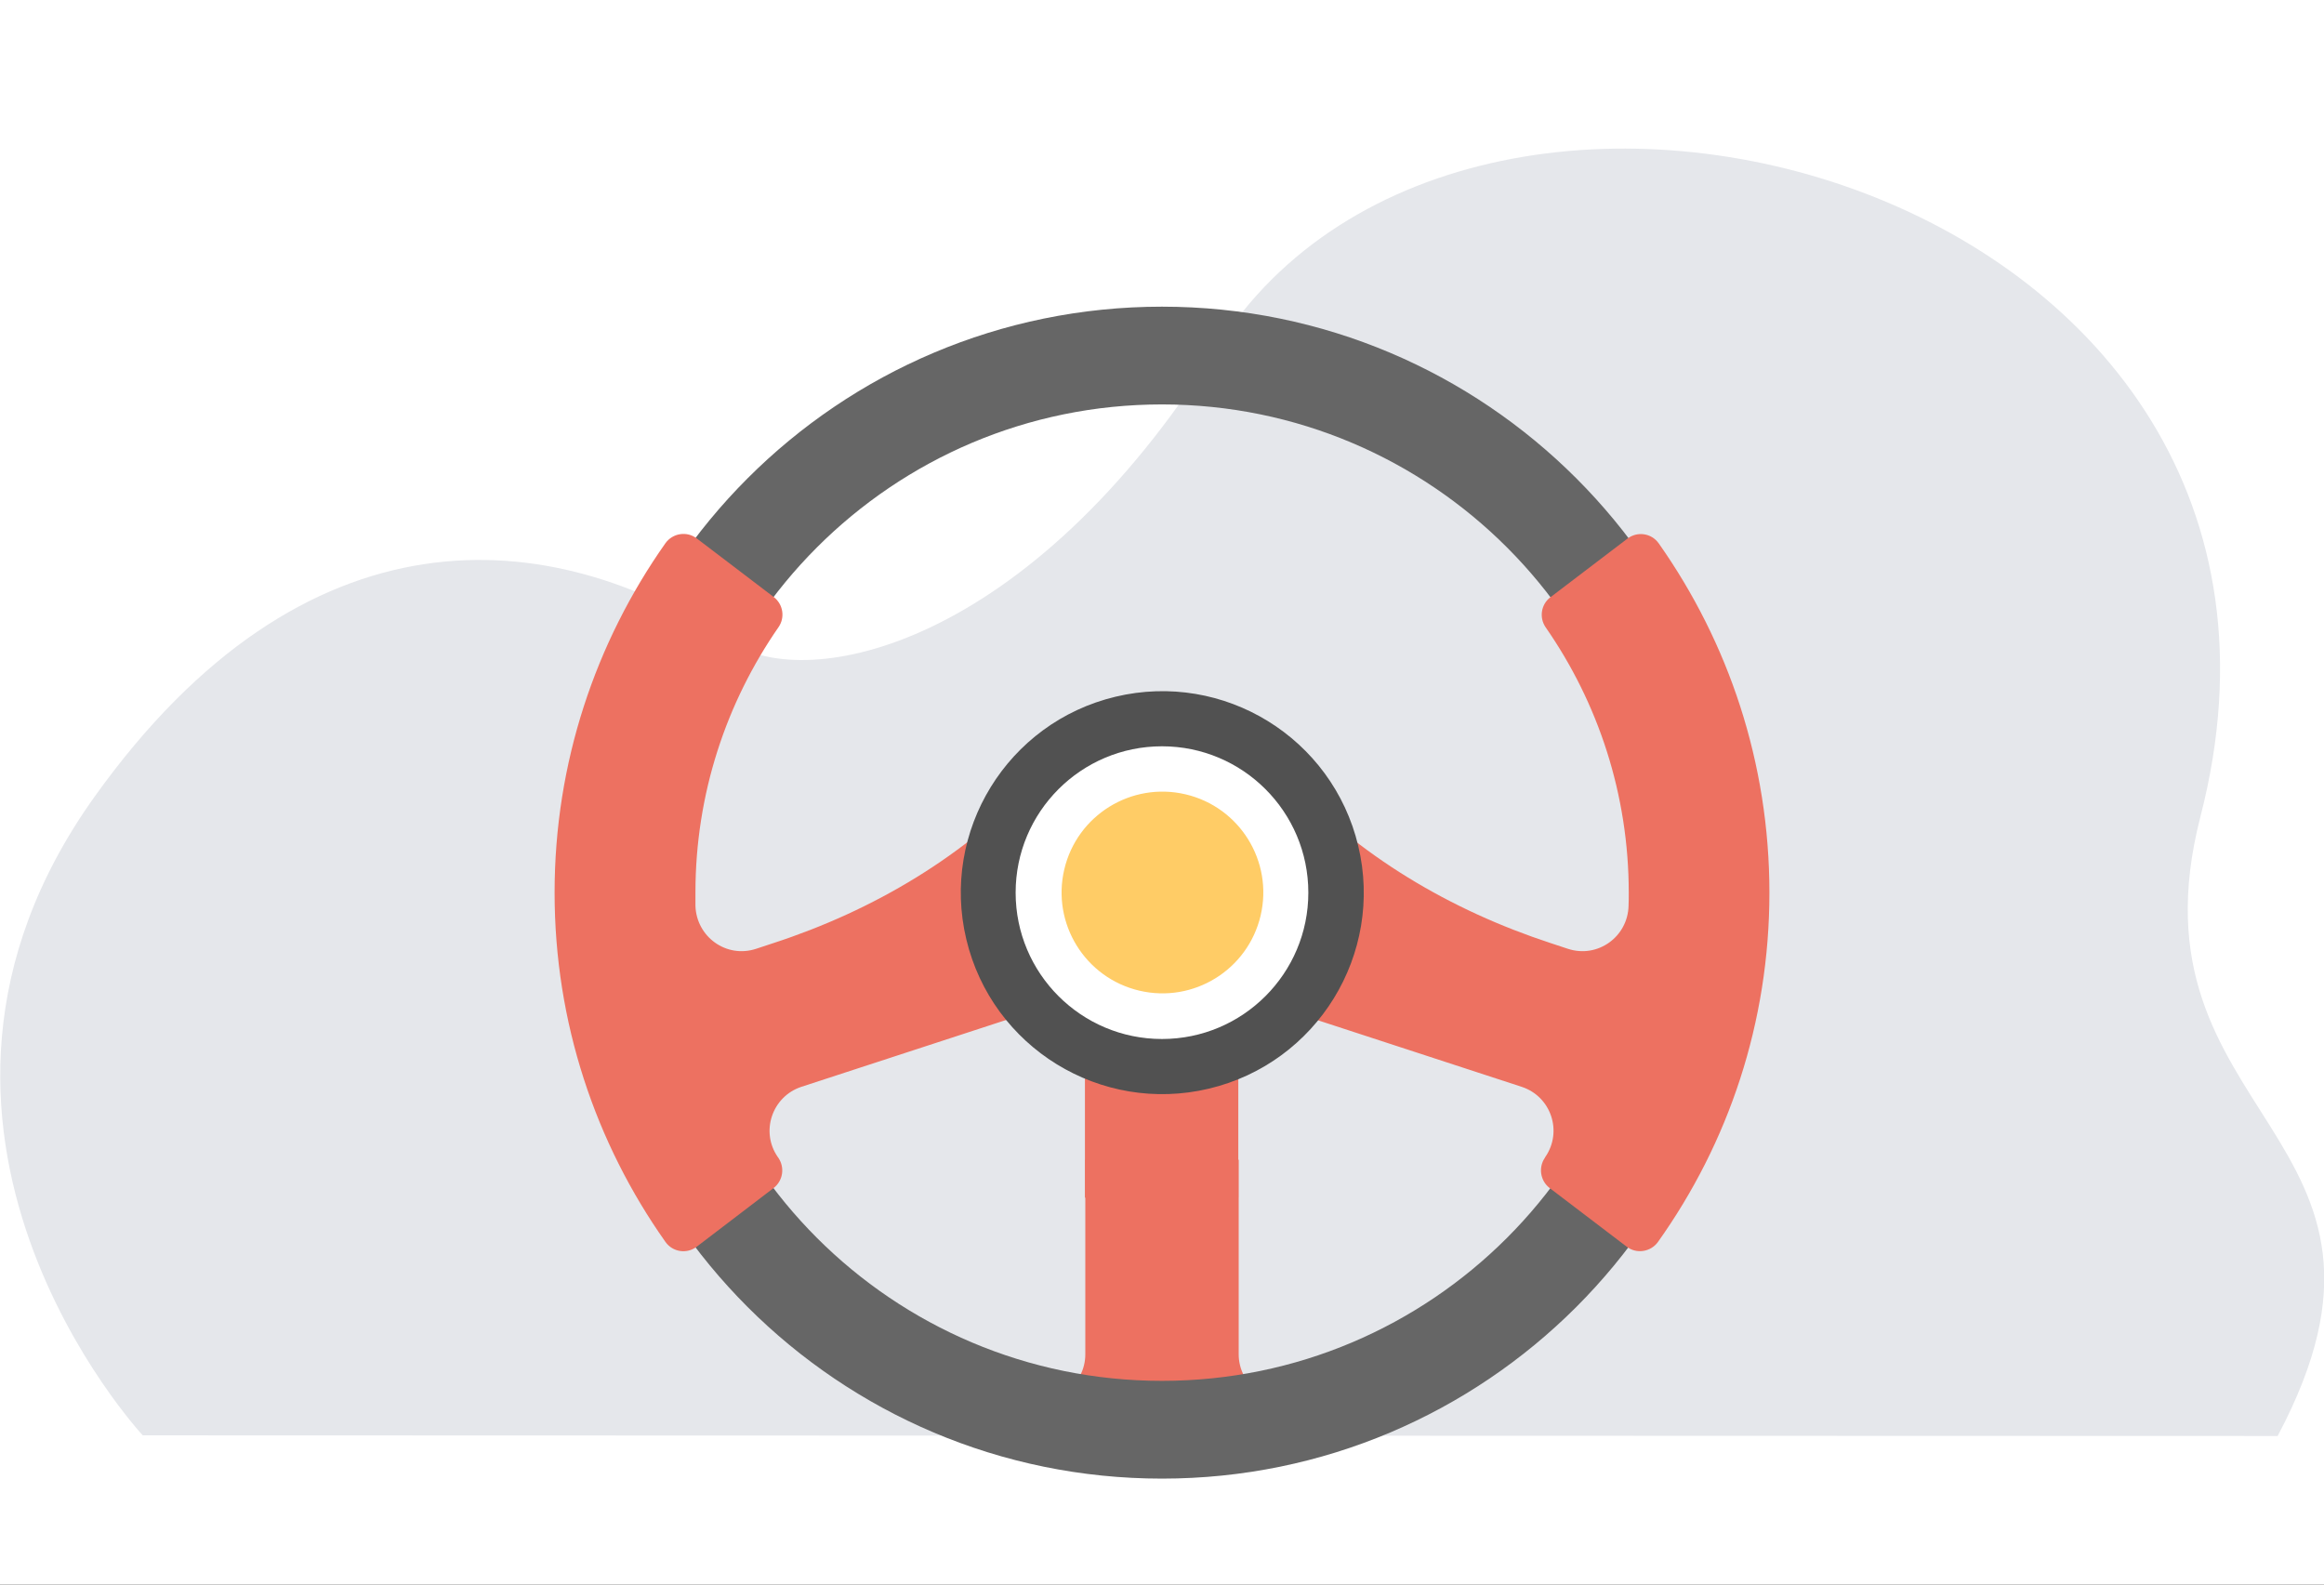
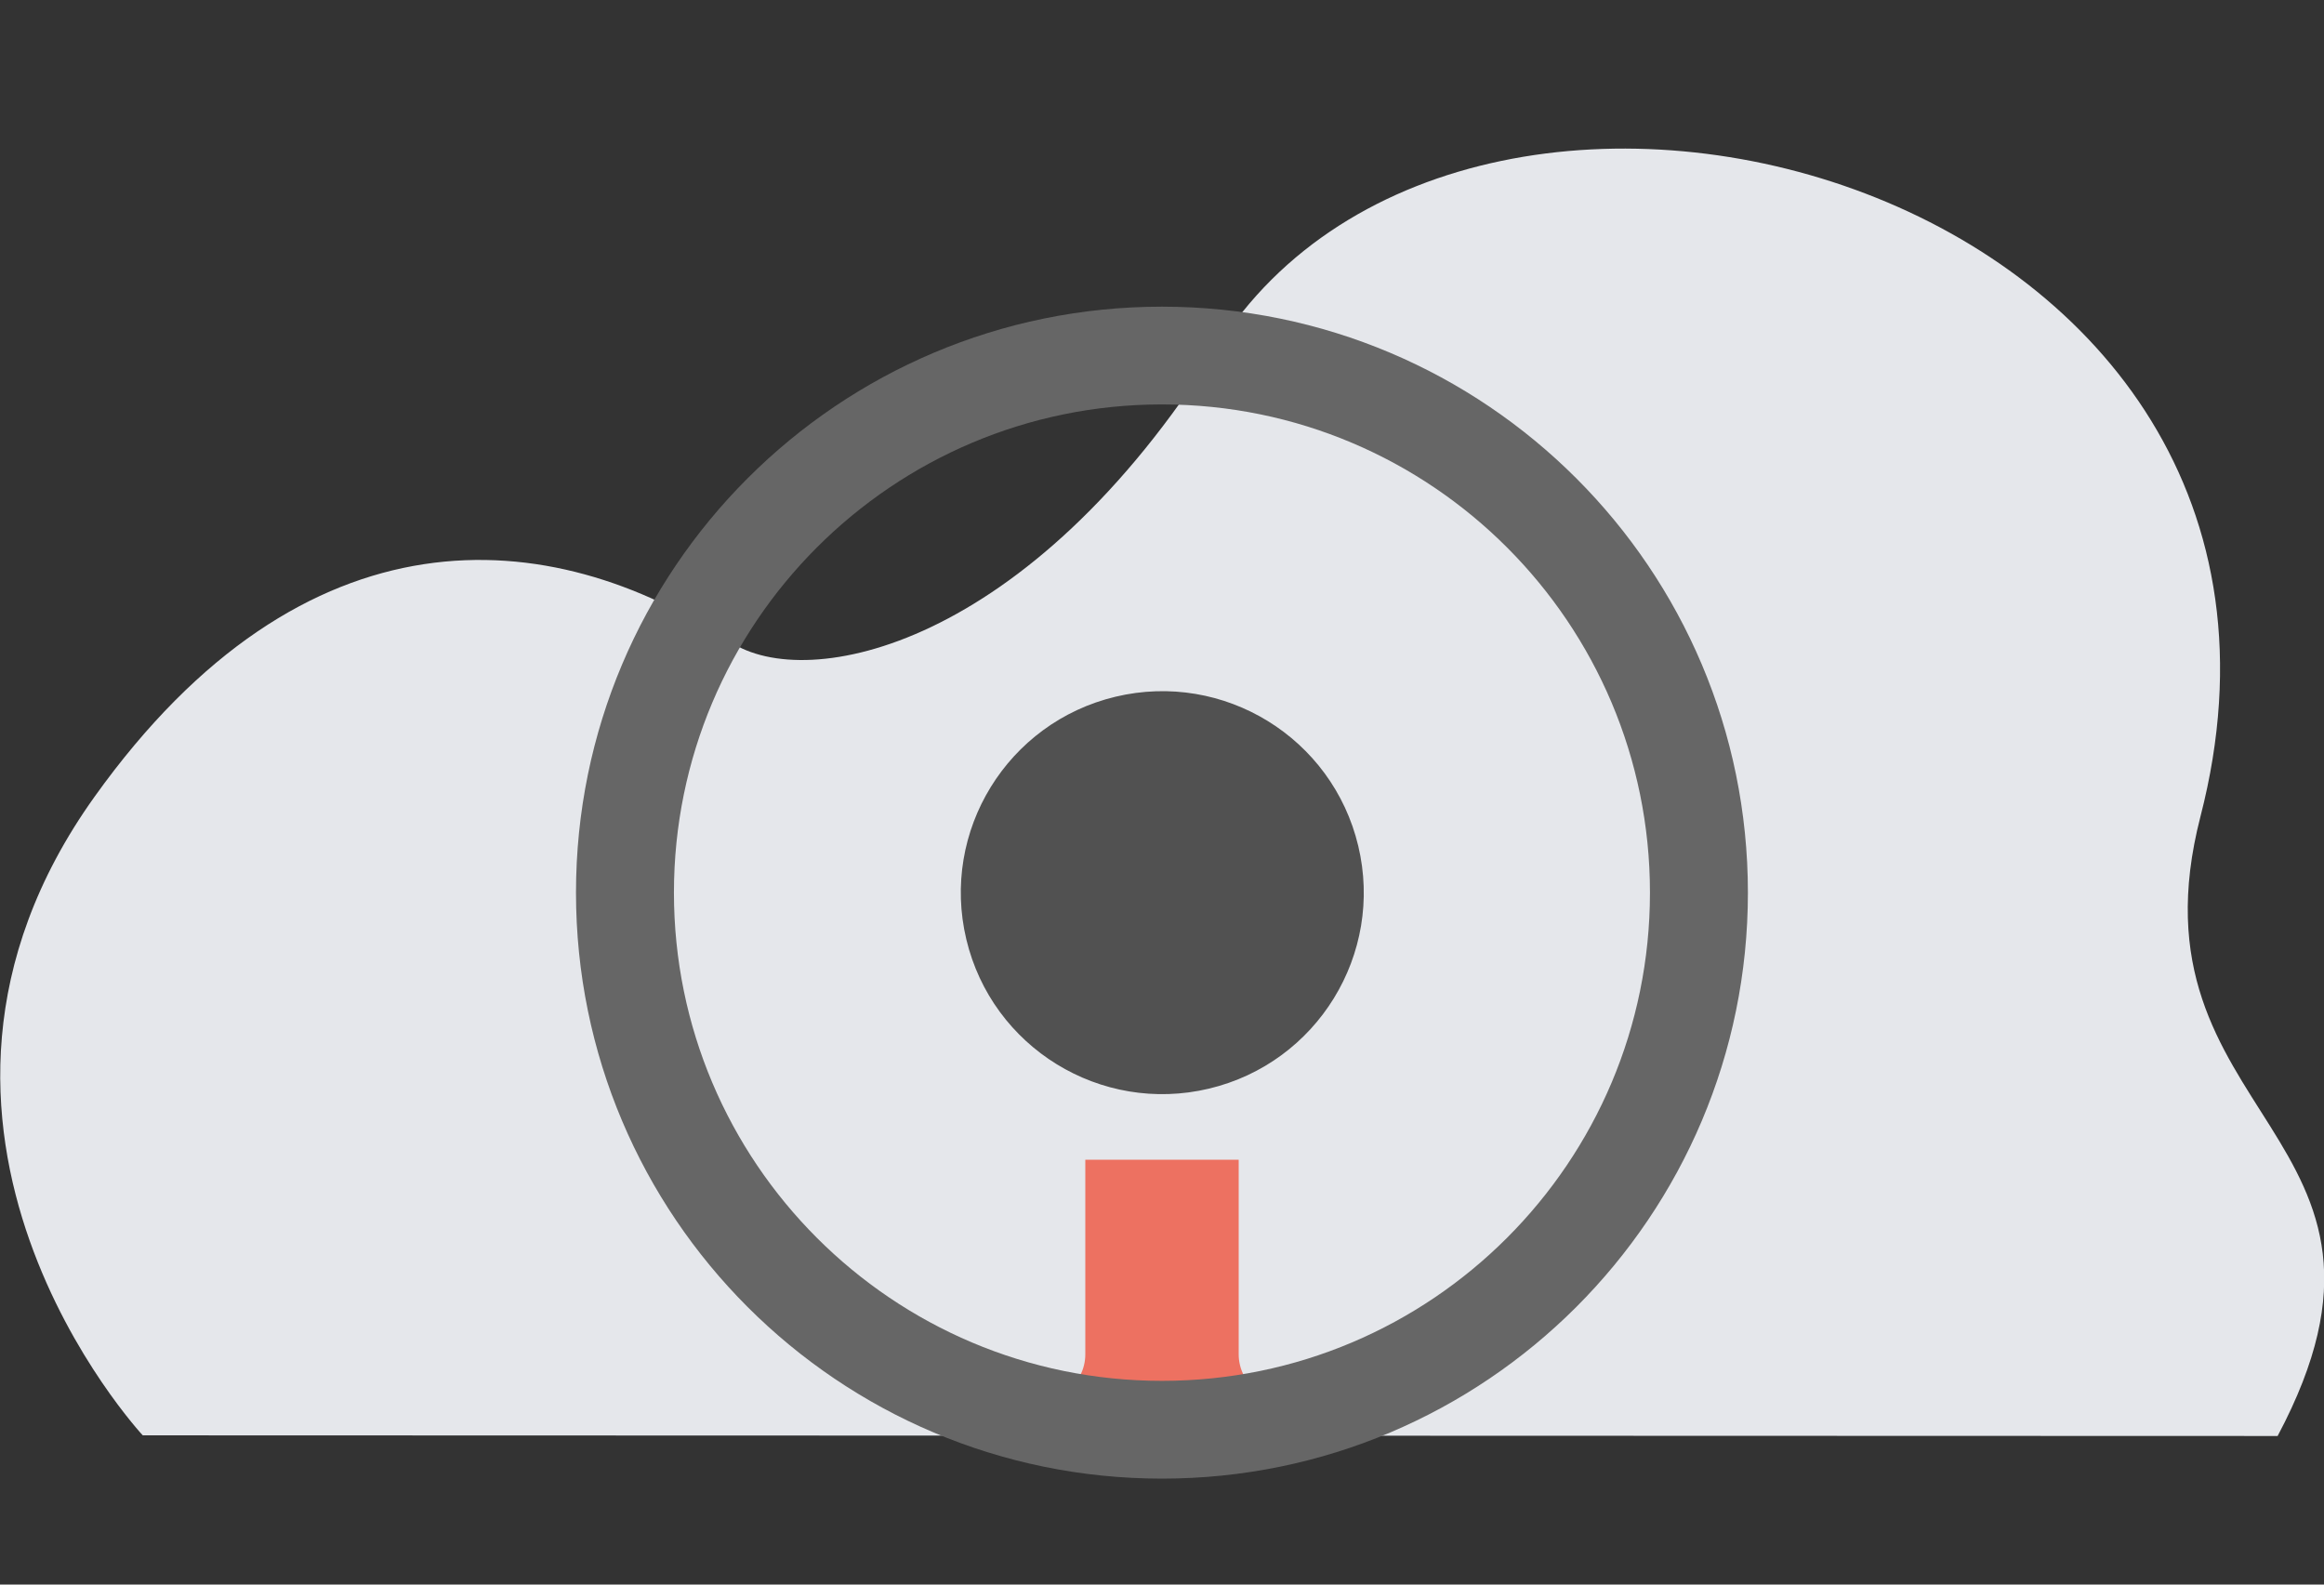
<svg xmlns="http://www.w3.org/2000/svg" width="440" height="300" viewBox="0 0 440 300" fill="none">
  <rect x="0" y="0" width="440" height="300" fill="#333333" stroke="none" />
  <g clip-path="url(#clip0_568_3548)">
-     <rect width="440" height="300" fill="white" />
    <path d="M27.026 271.746C27.026 271.746 -27.034 213.704 17.883 150.865C57.737 95.11 104.201 98.921 138.292 121.547C152.812 131.184 194.673 122.735 230.303 66.002C278.892 -11.366 447.319 35.558 416.609 154.591C401.748 212.194 461.838 214.288 431.22 271.869L27.026 271.746Z" fill="#E5E7EB" />
    <path d="M205.481 256.399C205.481 259.31 204.044 261.898 201.852 263.479H238.148C235.956 261.898 234.519 259.31 234.519 256.399V219.563H205.481V256.399Z" fill="#ED7161" />
    <path d="M219.99 58.06C158.716 58.06 109.051 107.726 109.051 169C109.051 230.273 158.716 279.939 219.99 279.939C281.263 279.939 330.929 230.273 330.929 169C330.929 107.726 281.263 58.06 219.99 58.06ZM219.99 261.431C168.959 261.431 127.595 220.031 127.595 169C127.595 117.968 168.959 76.568 219.99 76.568C271.021 76.568 312.385 117.968 312.385 169C312.385 220.031 271.021 261.431 219.99 261.431Z" fill="#666666" />
-     <path d="M314.048 102.875C312.683 100.934 309.988 100.539 308.119 101.977L293.528 113.081C291.767 114.411 291.372 116.927 292.63 118.759C302.548 133.027 308.37 150.349 308.37 169.036C308.37 169.863 308.37 170.653 308.334 171.48C308.191 177.374 302.477 181.47 296.87 179.638L293.6 178.559C274.625 172.342 257.087 161.992 243.539 147.33C237.681 141.005 229.308 137.016 220 137.016C210.692 137.016 202.319 140.969 196.461 147.33C182.913 161.992 165.375 172.378 146.4 178.559L143.13 179.638C137.523 181.47 131.845 177.374 131.666 171.48C131.666 170.617 131.666 169.827 131.666 169C131.666 150.349 137.487 133.027 147.406 118.724C148.664 116.891 148.269 114.411 146.508 113.045L131.917 101.941C130.048 100.503 127.353 100.934 125.988 102.839C112.763 121.599 105 144.383 105 169C105 193.617 112.763 216.402 125.988 235.125C127.353 237.066 130.048 237.461 131.917 236.024L146.472 224.919C148.233 223.553 148.628 221.074 147.37 219.205L147.263 219.061C143.92 214.245 146.184 207.597 151.719 205.764L192.005 192.611C194.808 191.677 197.863 192.324 200.198 194.156C200.63 194.516 201.097 194.839 201.564 195.163C203.936 196.816 205.409 199.511 205.409 202.422V226.752H234.447V203.608C234.447 200.122 236.1 196.816 238.903 194.731C238.939 194.695 238.975 194.695 238.975 194.659C241.886 192.503 245.623 191.892 249.038 193.006L288.102 205.764C293.672 207.597 295.9 214.245 292.558 219.061L292.486 219.205C291.228 221.038 291.623 223.553 293.384 224.919L307.975 236.024C309.844 237.461 312.539 237.03 313.905 235.125C327.238 216.402 335 193.617 335 169C335 144.383 327.237 121.599 314.048 102.875Z" fill="#ED7161" />
    <path d="M228.902 206.103C249.392 201.218 262.041 180.647 257.156 160.157C252.27 139.667 231.699 127.017 211.21 131.903C190.72 136.788 178.07 157.359 182.955 177.849C187.841 198.339 208.412 210.989 228.902 206.103Z" fill="#515151" />
-     <path d="M219.997 196.708C235.299 196.708 247.705 184.302 247.705 169C247.705 153.697 235.299 141.292 219.997 141.292C204.694 141.292 192.289 153.697 192.289 169C192.289 184.302 204.694 196.708 219.997 196.708Z" fill="white" />
-     <path d="M238.672 173.341C241.086 163.076 234.721 152.798 224.455 150.385C214.19 147.971 203.912 154.336 201.499 164.601C199.085 174.866 205.45 185.144 215.716 187.558C225.981 189.971 236.259 183.606 238.672 173.341Z" fill="#FFCC66" />
  </g>
  <defs>
    <clipPath id="clip0_568_3548">
      <rect width="440" height="300" fill="white" />
    </clipPath>
  </defs>
</svg>